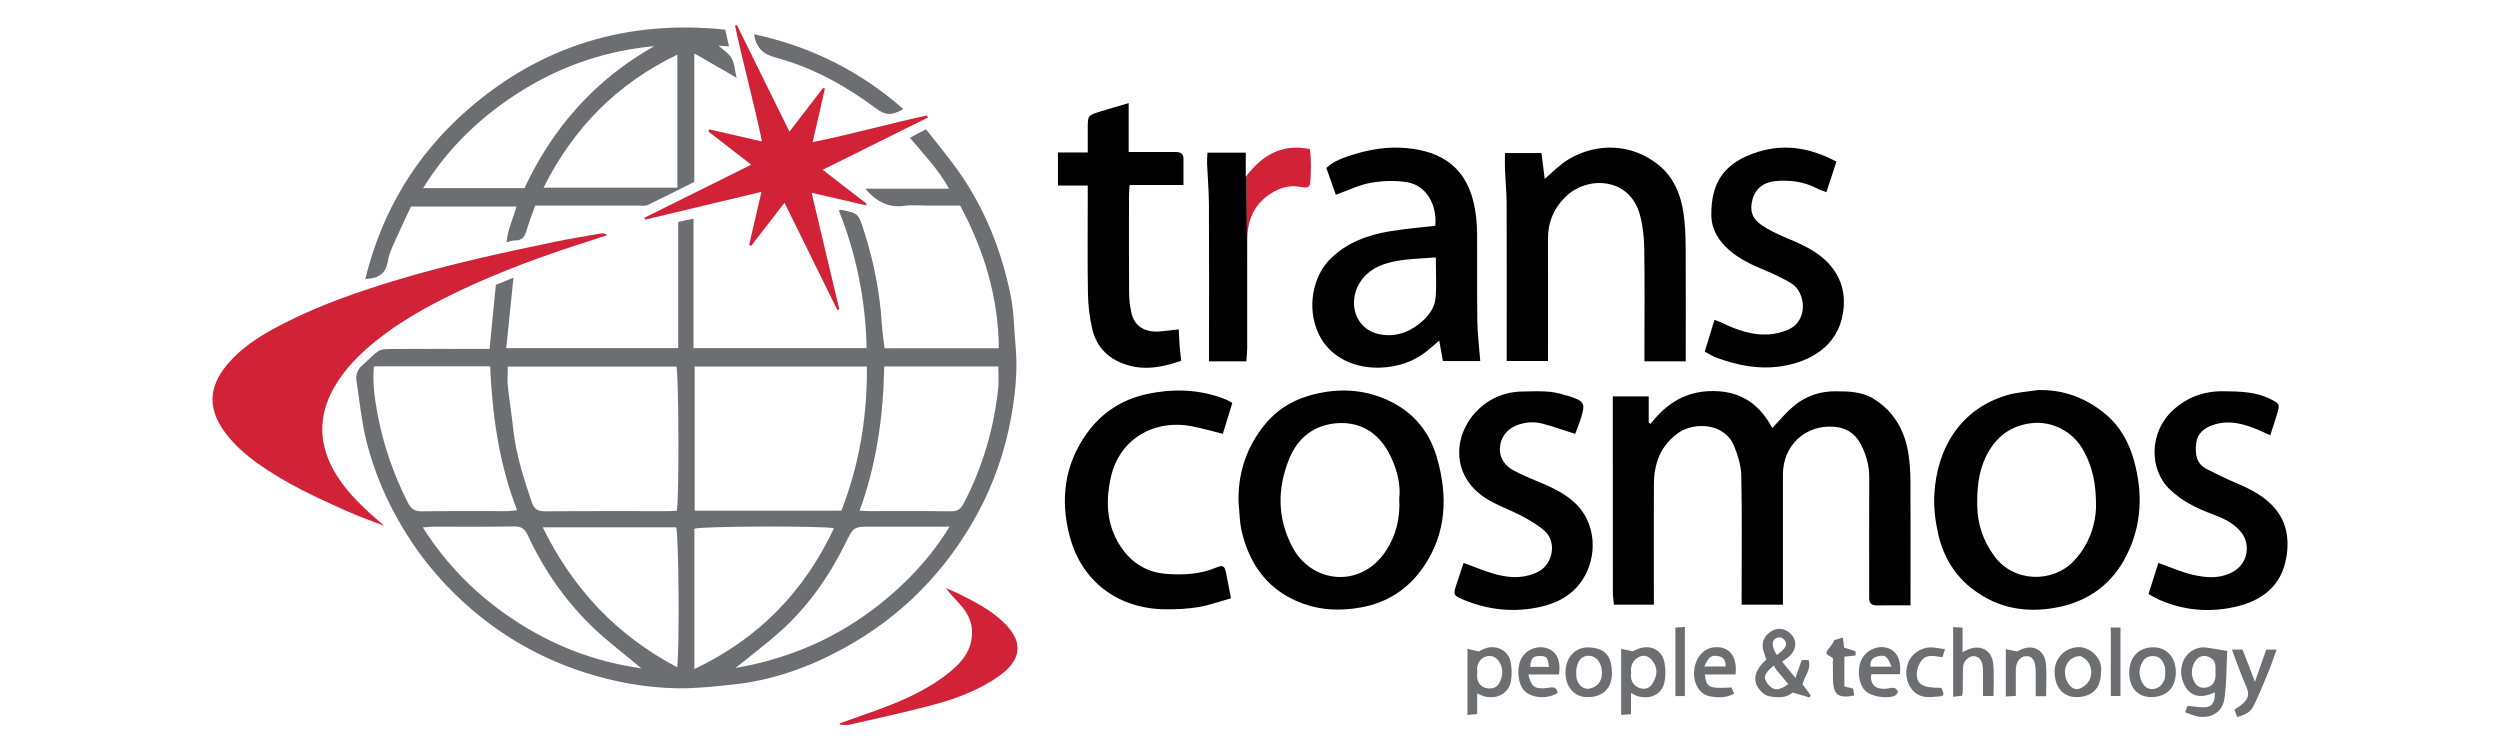
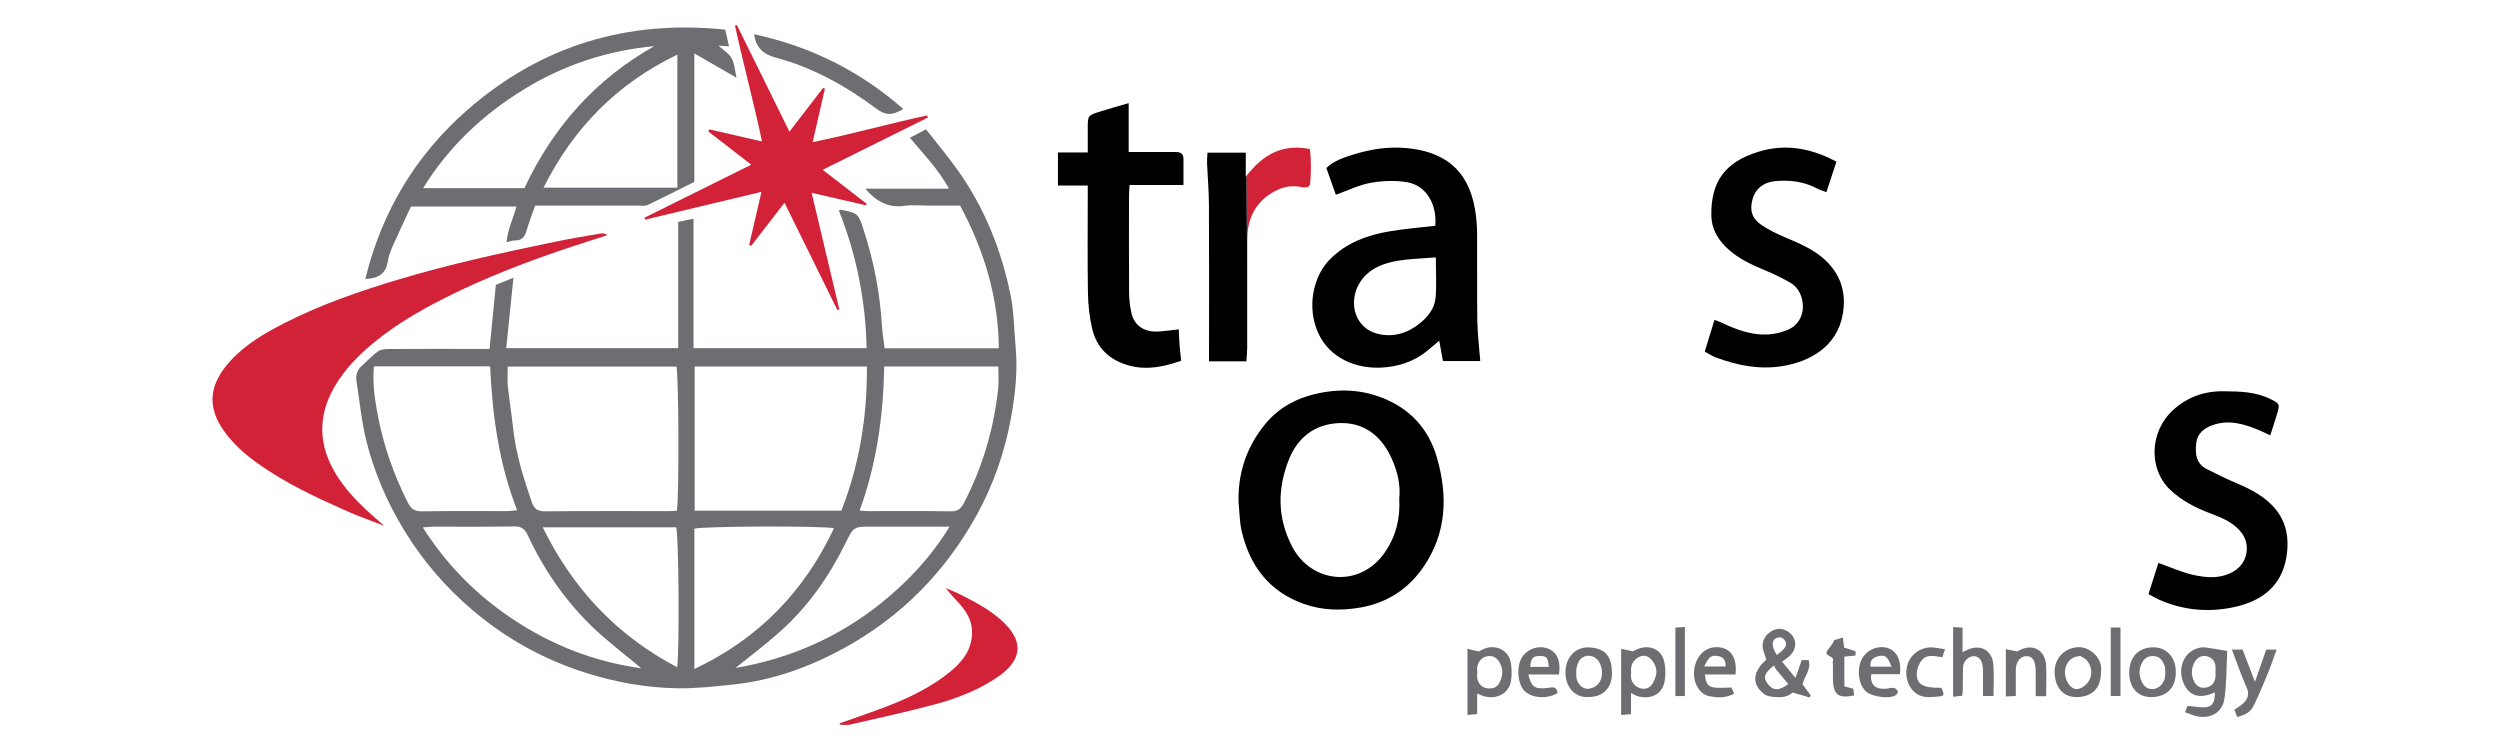
<svg xmlns="http://www.w3.org/2000/svg" width="200" height="60" viewBox="0 0 200 60" fill="none">
  <g clip-path="url(#clip0_3392_7196)">
    <path d="M54.254 17.756C54.721 17.656 55.051 17.587 55.481 17.496V27.848H69.331C69.245 24.058 68.523 20.383 67.109 16.845C67.182 16.814 67.232 16.773 67.273 16.78C68.642 17.059 68.657 17.055 69.092 18.394C69.891 20.861 70.394 23.385 70.55 25.978C70.586 26.592 70.688 27.203 70.766 27.863H79.907C79.868 23.82 78.758 20.065 76.809 16.448H74.161C73.567 16.448 72.962 16.379 72.381 16.464C71.081 16.652 70.109 16.135 69.219 15.096H75.924C75.053 13.525 73.909 12.354 72.792 11.023C73.222 10.796 73.589 10.601 74.077 10.341C74.915 11.415 75.794 12.462 76.589 13.572C78.766 16.613 80.121 20.022 80.857 23.669C81.123 24.982 81.119 26.35 81.246 27.692C81.432 29.642 81.22 31.583 80.87 33.483C80.371 36.187 79.473 38.777 78.138 41.201C75.611 45.783 72.077 49.36 67.493 51.867C64.72 53.384 61.771 54.44 58.605 54.767C57.134 54.918 55.652 55.089 54.179 55.063C51.675 55.018 49.224 54.578 46.824 53.814C43.469 52.747 40.454 51.07 37.788 48.8C35.665 46.993 33.85 44.893 32.382 42.5C30.965 40.188 29.895 37.725 29.267 35.098C28.904 33.587 28.761 32.023 28.519 30.484C28.442 29.992 28.586 29.585 28.962 29.25C29.386 28.873 29.77 28.447 30.226 28.116C30.438 27.962 30.77 27.923 31.049 27.921C33.451 27.906 35.855 27.913 38.257 27.913C38.548 27.913 38.84 27.913 39.164 27.913C39.337 26.164 39.503 24.484 39.669 22.788C40.145 22.595 40.559 22.426 41.076 22.218C40.881 24.123 40.693 25.952 40.499 27.852H54.256V17.758L54.254 17.756ZM67.312 40.855C68.761 37.132 69.383 33.306 69.351 29.322H55.574V40.855H67.312ZM54.148 40.859C54.341 39.864 54.297 29.893 54.114 29.33H40.62C40.62 29.895 40.577 30.408 40.629 30.91C40.741 32.005 40.927 33.092 41.041 34.187C41.257 36.26 41.873 38.227 42.547 40.186C42.733 40.729 43.022 40.909 43.601 40.905C46.891 40.876 50.18 40.892 53.472 40.889C53.686 40.889 53.9 40.872 54.151 40.859H54.148ZM29.915 29.304C29.796 30.627 29.969 31.847 30.193 33.068C30.654 35.568 31.477 37.935 32.623 40.199C32.87 40.684 33.153 40.915 33.738 40.907C36.03 40.87 38.324 40.894 40.616 40.889C40.84 40.889 41.065 40.848 41.372 40.818C39.903 37.067 39.395 33.224 39.209 29.306H29.917L29.915 29.304ZM68.772 40.848C69.072 40.868 69.256 40.889 69.439 40.889C71.651 40.892 73.865 40.87 76.077 40.905C76.628 40.913 76.872 40.699 77.114 40.236C78.609 37.364 79.501 34.317 79.853 31.107C79.916 30.529 79.862 29.938 79.862 29.317H70.738C70.662 33.245 70.146 37.061 68.772 40.846V40.848ZM66.718 42.261C65.854 42.054 56.14 42.091 55.55 42.296V53.524C60.713 51.074 64.337 47.315 66.718 42.261ZM54.174 53.379C54.369 51.892 54.295 42.751 54.096 42.184H43.417C45.839 47.107 49.321 50.825 54.174 53.379ZM51.31 53.466C49.876 52.26 48.511 51.245 47.303 50.066C45.169 47.98 43.486 45.542 42.227 42.826C41.998 42.331 41.722 42.104 41.132 42.114C38.974 42.156 36.814 42.13 34.654 42.134C34.423 42.134 34.192 42.166 33.824 42.192C35.751 45.222 38.147 47.616 41.02 49.529C44.119 51.594 47.504 52.934 51.312 53.466H51.31ZM58.846 53.436C63.223 52.682 67.081 50.979 70.474 48.261C72.591 46.564 74.444 44.612 75.963 42.132H74.986C73.235 42.132 71.483 42.132 69.729 42.132C68.249 42.132 68.286 42.149 67.616 43.502C66.305 46.153 64.623 48.547 62.411 50.525C61.296 51.522 60.093 52.423 58.844 53.436H58.846Z" fill="#6D6E71" />
    <path d="M58.015 2.37C58.127 2.859 58.216 3.247 58.322 3.71C58.017 3.688 57.764 3.671 57.479 3.651C57.857 4 58.309 4.264 58.531 4.66C58.767 5.08 58.784 5.623 58.924 6.222C57.767 5.552 56.732 4.954 55.546 4.27V14.55C54.257 15.193 53.042 15.814 51.811 16.401C51.608 16.496 51.334 16.448 51.092 16.448C48.636 16.451 46.182 16.448 43.726 16.448C43.435 16.448 43.143 16.448 42.817 16.448C42.586 17.104 42.337 17.7 42.167 18.316C42.016 18.862 41.812 19.264 41.158 19.238C40.983 19.232 40.804 19.318 40.527 19.388C40.603 18.357 41.054 17.503 41.316 16.52H32.878C32.455 17.433 31.98 18.42 31.537 19.422C31.332 19.887 31.107 20.37 31.034 20.864C30.885 21.883 30.286 22.283 29.224 22.32C30.539 16.944 33.248 12.421 37.361 8.82C43.253 3.662 50.157 1.556 58.015 2.37ZM43.482 15.014H54.19V4.37C49.338 6.705 45.871 10.254 43.482 15.014ZM52.345 3.692C48.565 4.047 45.061 5.205 41.843 7.192C38.615 9.187 35.916 11.717 33.848 15.05H41.955C44.238 10.181 47.632 6.344 52.343 3.692H52.345Z" fill="#6D6E71" />
    <path d="M60.328 2.74C64.862 3.716 68.804 5.688 72.265 8.722C71.358 9.261 70.835 9.235 70.115 8.698C67.662 6.87 65.02 5.398 62.05 4.606C61.082 4.348 60.488 3.853 60.326 2.74H60.328Z" fill="#6D6E71" />
    <path d="M99.773 21.281C99.773 20.55 99.778 19.818 99.786 19.087C99.802 17.329 100.557 15.979 102.178 15.202C102.761 14.923 103.383 14.828 104.037 14.953C104.338 15.009 104.787 15.102 104.819 14.644C104.884 13.739 104.908 12.826 104.793 11.927C102.622 11.484 101.067 12.332 99.713 14.074L99.775 21.281H99.773Z" fill="#D22238" />
-     <path d="M152.668 36.251C152.366 34.427 151.515 32.921 149.91 31.916C148.953 31.319 147.886 31.304 146.802 31.306C145.32 31.308 144.089 31.854 143.056 32.884C142.626 33.312 142.224 33.773 141.784 34.245C140.764 32.343 139.306 31.306 137.086 31.285C134.902 31.263 133.334 32.248 132.044 33.912C131.994 33.879 131.947 33.847 131.897 33.812V31.713H129.024V35.422C129.024 39.398 129.024 43.376 129.029 47.352C129.029 47.69 129.083 48.027 129.111 48.371H132.31V47.521C132.31 44.599 132.301 41.677 132.312 38.755C132.319 37.05 132.863 35.587 134.334 34.589C135.513 33.788 137.948 33.78 138.736 35.697C139.045 36.448 139.289 37.286 139.304 38.091C139.369 41.227 139.33 44.367 139.33 47.505V48.376H142.635C142.635 48.029 142.635 47.737 142.635 47.447C142.635 44.283 142.633 41.117 142.635 37.953C142.637 35.622 144.428 33.964 146.73 34.141C147.657 34.213 148.361 34.637 148.81 35.446C149.284 36.301 149.543 37.215 149.538 38.208C149.528 41.21 149.534 44.214 149.534 47.215C149.534 47.404 149.543 47.594 149.534 47.783C149.51 48.218 149.685 48.438 150.143 48.432C151.003 48.419 151.863 48.428 152.841 48.428C152.841 48.012 152.841 47.72 152.841 47.425C152.841 44.478 152.852 41.528 152.835 38.58C152.83 37.803 152.794 37.015 152.666 36.251H152.668Z" fill="black" />
-     <path d="M168.465 33.148C166.91 31.852 165.113 31.157 163.028 31.204C162.188 31.339 161.32 31.382 160.512 31.627C156.853 32.739 154.946 35.821 154.745 39.584C154.688 40.641 154.831 41.736 155.069 42.77C155.481 44.562 156.399 46.084 157.909 47.205C159.907 48.687 162.132 49.051 164.532 48.599C167.066 48.12 168.966 46.729 170.12 44.441C171.353 41.995 171.446 39.413 170.703 36.788C170.297 35.36 169.595 34.096 168.461 33.15L168.465 33.148ZM165.88 44.906C164.195 46.648 161.091 46.61 159.54 44.482C158.669 43.288 158.218 41.998 158.181 40.526C158.149 39.165 158.259 37.846 158.844 36.593C159.603 34.975 160.862 34.014 162.62 33.843C164.096 33.7 165.824 34.42 166.731 36.135C167.372 37.347 167.703 38.619 167.683 40.61C167.647 41.835 167.199 43.541 165.878 44.906H165.88Z" fill="black" />
    <path d="M110.604 31.834C108.668 31.068 106.666 31.085 104.694 31.661C103.169 32.107 101.899 32.979 100.933 34.282C99.633 36.035 99.032 37.983 99.084 40.164C99.162 40.937 99.16 41.731 99.332 42.482C99.981 45.268 101.531 47.322 104.296 48.309C105.767 48.834 107.271 48.869 108.809 48.607C110.964 48.237 112.656 47.129 113.872 45.363C115.74 42.645 115.838 39.649 114.945 36.58C114.284 34.304 112.805 32.704 110.608 31.834H110.604ZM110.813 44.157C108.791 47.114 104.888 46.651 103.374 43.731C102.177 41.426 102.182 39.102 103.115 36.756C103.821 34.979 105.201 33.938 107.091 33.849C108.886 33.765 110.392 34.637 111.306 36.621C111.794 37.68 112.062 38.797 111.941 39.885C112.029 41.498 111.671 42.902 110.811 44.157H110.813Z" fill="black" />
    <path d="M111.172 18.505C109.408 18.803 107.766 19.396 106.444 20.693C105.027 22.084 104.524 24.606 105.463 26.655C106.412 28.724 108.57 29.506 110.509 29.408C111.79 29.343 113.034 28.964 114.082 28.142C114.434 27.865 114.769 27.564 115.138 27.253C115.244 27.835 115.341 28.371 115.436 28.887H118.422C118.337 27.781 118.203 26.735 118.186 25.688C118.152 23.363 118.186 21.037 118.169 18.712C118.165 18.072 118.113 17.425 118.009 16.793C117.46 13.445 115.387 12.105 112.505 11.845C111.077 11.717 109.667 11.927 108.304 12.352C107.531 12.594 106.736 12.845 106.107 13.438C106.377 14.196 106.63 14.91 106.867 15.579C107.876 15.221 108.753 14.78 109.68 14.622C110.641 14.457 111.68 14.412 112.633 14.592C114.117 14.871 114.97 16.371 114.823 18.061C113.561 18.21 112.36 18.303 111.177 18.505H111.172ZM114.866 20.589C114.866 21.799 114.937 22.829 114.845 23.842C114.769 24.666 114.248 25.326 113.611 25.848C112.622 26.66 111.453 27.012 110.226 26.707C108.22 26.209 107.768 23.859 108.995 22.307C109.684 21.435 110.686 21.069 111.717 20.881C112.708 20.699 113.732 20.686 114.868 20.589H114.866Z" fill="black" />
-     <path d="M131.192 17.182C131.421 18.028 131.524 18.931 131.54 19.81C131.583 22.541 131.555 25.274 131.555 28.008C131.555 28.296 131.555 28.584 131.555 28.908H134.86C134.86 28.56 134.86 28.27 134.86 27.98C134.86 25.274 134.872 22.569 134.853 19.864C134.847 18.924 134.818 17.974 134.682 17.048C134.46 15.553 133.892 14.172 132.691 13.2C130.58 11.492 127.779 11.373 125.478 12.75C124.768 13.174 124.18 13.808 123.575 14.312C123.491 13.622 123.403 12.912 123.321 12.246H120.396C120.396 12.732 120.383 13.135 120.398 13.536C120.437 14.451 120.525 15.364 120.53 16.28C120.545 20.175 120.536 24.071 120.536 27.969V28.882H123.841C123.841 28.523 123.841 28.229 123.841 27.934C123.841 25.012 123.85 22.091 123.837 19.169C123.83 17.771 124.312 16.607 125.338 15.659C127.088 14.044 130.384 14.213 131.19 17.182H131.192Z" fill="black" />
    <path d="M181.754 40.407C180.827 39.457 179.648 38.963 178.466 38.455C177.831 38.18 177.222 37.853 176.598 37.554C175.664 37.111 175.598 36.282 175.703 35.42C175.794 34.672 176.334 34.252 176.999 34.014C178.274 33.557 179.479 33.895 180.663 34.388C180.97 34.516 181.268 34.663 181.622 34.825C181.829 34.172 182.019 33.615 182.184 33.053C182.395 32.317 182.356 32.291 181.691 31.951C180.477 31.33 179.177 31.313 177.857 31.3C176.306 31.287 174.965 31.778 173.833 32.817C171.945 34.55 171.893 37.528 173.58 39.149C174.552 40.084 175.714 40.658 176.952 41.119C177.833 41.448 178.689 41.818 179.298 42.588C180.075 43.571 179.812 45.021 178.756 45.672C177.686 46.33 176.537 46.239 175.414 45.98C174.498 45.768 173.625 45.369 172.671 45.034C172.411 45.85 172.154 46.659 171.878 47.523C172.15 47.67 172.396 47.824 172.66 47.943C174.63 48.834 176.701 49.018 178.781 48.557C180.911 48.086 182.523 46.908 182.909 44.586C183.169 43.038 182.916 41.595 181.756 40.407H181.754Z" fill="black" />
    <path d="M143.003 26.393C142.517 26.59 141.981 26.727 141.463 26.757C140.147 26.831 138.94 26.389 137.771 25.831C137.59 25.744 137.397 25.679 137.16 25.586C136.888 26.476 136.639 27.283 136.378 28.129C136.721 28.311 136.991 28.495 137.287 28.603C138.983 29.231 140.696 29.581 142.541 29.296C144.785 28.947 147.01 27.724 147.437 25.054C147.658 23.681 147.394 22.396 146.472 21.286C145.487 20.102 144.13 19.548 142.772 18.972C142.137 18.704 141.504 18.394 140.933 18.009C140.143 17.474 139.959 16.823 140.206 15.921C140.426 15.113 141.074 14.589 141.957 14.496C143.156 14.373 144.305 14.518 145.388 15.087C145.593 15.195 145.82 15.26 146.111 15.375C146.39 14.527 146.645 13.75 146.915 12.934C144.876 11.845 142.836 11.475 140.668 12.142C138.02 12.955 136.873 14.511 136.907 17.221C136.922 18.377 137.501 19.275 138.326 19.998C139.18 20.745 140.206 21.216 141.253 21.647C141.94 21.931 142.614 22.264 143.258 22.636C144.493 23.348 144.703 25.705 143.007 26.391L143.003 26.393Z" fill="black" />
-     <path d="M95.352 34.102C96.153 34.258 96.939 34.485 97.827 34.704C98.062 33.934 98.311 33.126 98.585 32.235C98.421 32.142 98.313 32.066 98.192 32.012C98.021 31.936 97.847 31.871 97.671 31.808C95.717 31.12 93.691 31.101 91.721 31.531C89.774 31.957 88.12 33.014 86.93 34.689C85.147 37.199 84.811 39.98 85.569 42.88C86.539 46.586 89.522 48.718 93.246 48.743C94.127 48.75 95.021 48.711 95.887 48.566C96.74 48.423 97.566 48.118 98.481 47.863C98.33 47.086 98.209 46.436 98.075 45.787C97.974 45.294 97.823 45.181 97.36 45.38C96.062 45.939 94.701 46.014 93.332 45.913C91.937 45.809 90.764 45.198 89.9 44.069C88.558 42.313 88.405 40.32 88.852 38.253C89.556 34.992 92.464 33.537 95.347 34.098L95.352 34.102Z" fill="black" />
-     <path d="M123.253 38.617C122.517 38.307 121.771 38.005 121.069 37.626C120.391 37.26 119.95 36.632 119.991 35.855C120.037 35.033 120.497 34.379 121.279 34.05C121.961 33.763 122.696 33.706 123.411 33.895C124.255 34.117 125.081 34.416 126.016 34.713C126.15 34.351 126.301 33.983 126.424 33.607C126.876 32.245 126.793 32.096 125.396 31.65C125.346 31.635 125.286 31.646 125.236 31.626C124.119 31.209 122.955 31.308 121.804 31.321C120.335 31.336 119.043 31.919 118.071 32.955C116.237 34.912 116.129 38.039 118.769 39.799C119.691 40.415 120.786 40.766 121.774 41.296C122.426 41.647 123.093 42.026 123.625 42.528C124.541 43.394 124.225 45.103 123.115 45.703C122.035 46.285 120.89 46.259 119.76 45.969C118.873 45.742 118.024 45.369 117.086 45.038C116.885 45.64 116.68 46.242 116.486 46.845C116.255 47.56 116.296 47.644 116.967 47.932C118.972 48.791 121.061 49.023 123.18 48.562C124.562 48.261 125.804 47.62 126.614 46.361C127.822 44.491 127.69 41.879 126.059 40.294C125.256 39.515 124.268 39.041 123.251 38.613L123.253 38.617Z" fill="black" />
    <path d="M87.02 15.782C87.02 18.349 86.992 20.918 87.036 23.485C87.051 24.415 87.161 25.363 87.368 26.27C87.738 27.882 88.813 28.852 90.405 29.265C91.502 29.551 92.576 29.419 93.645 29.129C93.937 29.051 94.222 28.947 94.494 28.86C94.44 28.343 94.391 27.943 94.36 27.543C94.33 27.153 94.321 26.761 94.304 26.348C93.723 26.413 93.25 26.48 92.775 26.517C91.58 26.612 90.749 26.086 90.515 25.038C90.399 24.519 90.332 23.978 90.328 23.448C90.308 20.853 90.319 18.258 90.321 15.663C90.321 15.403 90.349 15.143 90.366 14.802H94.678C94.678 14.046 94.678 13.375 94.678 12.707C94.678 12.278 94.425 12.159 94.047 12.161C93.129 12.168 92.213 12.161 91.295 12.161C90.984 12.161 90.675 12.161 90.293 12.161V8.25C89.47 8.493 88.731 8.698 88.001 8.928C87.018 9.237 87.023 9.246 87.02 10.265C87.02 10.878 87.02 11.488 87.02 12.198H84.636V14.841H87.02V15.782Z" fill="black" />
    <path d="M96.715 16.355C96.734 20.219 96.722 24.082 96.722 27.945V28.906H99.711C99.735 28.527 99.776 28.183 99.776 27.839C99.78 25.653 99.769 23.465 99.776 21.279L99.713 14.072C99.696 14.094 99.679 14.116 99.661 14.137V12.211H96.598C96.583 12.523 96.553 12.789 96.564 13.051C96.609 14.152 96.709 15.252 96.715 16.353V16.355Z" fill="black" />
    <path d="M144.688 52.806H144.135C143.977 53.26 143.839 53.656 143.638 54.234C143.193 53.691 142.893 53.325 142.571 52.936C142.811 52.756 142.992 52.644 143.148 52.498C143.755 51.936 143.778 51.181 143.215 50.665C142.75 50.243 142.184 50.191 141.664 50.525C141.093 50.891 140.873 51.503 141.089 52.113C141.167 52.336 141.234 52.563 141.301 52.769C140.394 53.576 140.173 54.405 140.715 55.117C140.912 55.377 141.232 55.648 141.534 55.702C142.243 55.831 142.973 55.831 143.407 55.399C143.956 55.561 144.362 55.68 144.768 55.799C144.798 55.74 144.826 55.684 144.856 55.626C144.638 55.331 144.42 55.039 144.202 54.745C144.357 54.091 144.919 53.561 144.69 52.804L144.688 52.806ZM142.044 51.081C142.329 50.921 142.61 50.953 142.8 51.258C143.012 51.596 142.847 51.884 142.148 52.397C141.739 51.769 141.705 51.271 142.044 51.083V51.081ZM141.409 54.695C141.033 54.197 141.126 53.875 141.919 53.234C141.973 53.338 142.02 53.47 142.102 53.572C142.415 53.962 142.742 54.34 143.066 54.723C142.297 55.292 141.85 55.277 141.409 54.695Z" fill="#6D6E71" />
    <path d="M175.807 51.858C174.725 52.187 174.211 53.397 174.65 54.559C175.069 55.673 175.965 55.968 177.181 55.39C177.214 56.069 177.026 56.505 176.522 56.569C176.043 56.63 175.542 56.511 175.002 56.468C174.961 56.572 174.896 56.743 174.805 56.974C175.103 57.084 175.369 57.206 175.648 57.277C176.753 57.565 177.786 57.041 177.95 55.922C178.14 54.633 178.114 53.308 178.177 52.077C177.497 51.964 176.974 51.86 176.447 51.797C176.239 51.771 176.013 51.797 175.814 51.86L175.807 51.858ZM177.242 53.403C177.242 53.511 177.242 53.62 177.242 53.728H177.237C177.237 53.89 177.259 54.055 177.233 54.213C177.162 54.658 176.905 54.948 176.451 55.011C176.036 55.07 175.725 54.905 175.531 54.518C175.285 54.024 175.291 53.533 175.531 53.048C175.753 52.594 176.147 52.382 176.579 52.509C177.008 52.637 177.244 52.942 177.244 53.405L177.242 53.403Z" fill="#6D6E71" />
    <path d="M118.925 51.84C118.672 51.912 118.439 52.053 118.292 52.118C117.963 52.04 117.704 51.977 117.397 51.903V57.199C117.685 57.171 117.909 57.149 118.175 57.123V55.474C118.378 55.563 118.514 55.639 118.661 55.684C119.674 55.998 120.683 55.509 120.867 54.541C120.964 54.026 120.951 53.459 120.849 52.942C120.676 52.074 119.784 51.594 118.925 51.838V51.84ZM119.936 54.658C119.728 55.026 119.372 55.119 118.963 55.059C118.536 54.994 118.298 54.721 118.195 54.334C118.147 54.158 118.186 53.959 118.186 53.769C118.186 53.607 118.151 53.436 118.192 53.286C118.309 52.873 118.553 52.57 119.007 52.492C119.441 52.418 119.75 52.639 119.953 52.975C120.288 53.526 120.24 54.109 119.929 54.656L119.936 54.658Z" fill="#6D6E71" />
    <path d="M131.159 51.869C130.934 51.942 130.725 52.063 130.632 52.107C130.269 52.029 130.006 51.97 129.692 51.903V57.199C129.975 57.175 130.202 57.156 130.481 57.132V55.433C130.734 55.563 130.844 55.641 130.969 55.68C131.976 55.996 132.932 55.578 133.144 54.622C133.267 54.068 133.261 53.433 133.127 52.882C132.909 51.981 132.045 51.585 131.161 51.871L131.159 51.869ZM132.444 54.145C132.224 54.849 131.874 55.18 131.347 55.089C130.783 54.994 130.375 54.513 130.492 53.816C130.427 53.278 130.61 52.808 131.122 52.555C131.453 52.39 131.827 52.449 132.088 52.741C132.444 53.139 132.619 53.594 132.446 54.148L132.444 54.145Z" fill="#6D6E71" />
    <path d="M157.362 51.996C157.274 52.038 157.187 52.081 157.004 52.169V50.209C156.725 50.194 156.522 50.183 156.25 50.168V55.74C156.531 55.71 156.753 55.684 156.976 55.66C156.997 55.483 157.019 55.377 157.021 55.271C157.032 54.622 157.015 53.972 157.051 53.325C157.077 52.882 157.501 52.498 157.887 52.494C158.283 52.492 158.553 52.782 158.615 53.304C158.641 53.518 158.637 53.734 158.639 53.951C158.641 54.511 158.639 55.072 158.639 55.68H159.479C159.479 54.806 159.538 53.97 159.464 53.143C159.363 51.992 158.406 51.501 157.36 51.999L157.362 51.996Z" fill="#6D6E71" />
    <path d="M127.154 51.793C126.02 51.73 125.236 52.596 125.238 53.812C125.238 54.981 126.007 55.851 127.107 55.76C128.26 55.754 128.982 55.022 128.956 53.801C128.93 52.579 128.502 51.869 127.154 51.793ZM127.804 54.769C127.604 54.966 127.245 55.122 126.973 55.102C126.556 55.072 126.258 54.752 126.141 54.332C126.092 54.156 126.115 53.959 126.096 53.598C126.13 53.477 126.156 53.169 126.295 52.929C126.636 52.334 127.416 52.304 127.845 52.838C128.267 53.364 128.282 54.299 127.804 54.769Z" fill="#6D6E71" />
    <path d="M172.215 51.784C171.126 51.808 170.329 52.511 170.338 53.853C170.347 54.972 170.997 55.799 172.155 55.767C173.353 55.734 174.064 55.02 174.066 53.769C174.066 52.579 173.317 51.763 172.215 51.784ZM173.165 54.33C173.019 54.778 172.677 55.089 172.237 55.126C171.822 55.163 171.494 54.905 171.314 54.481C171.124 54.033 171.107 53.611 171.301 53.156C171.491 52.708 171.77 52.466 172.278 52.486C172.811 52.505 173.023 52.866 173.172 53.284C173.232 53.455 173.209 53.658 173.222 53.83C173.204 54.011 173.217 54.18 173.168 54.332L173.165 54.33Z" fill="#6D6E71" />
    <path d="M166.288 51.773C165.189 51.802 164.325 52.657 164.37 53.825C164.422 55.16 165.186 55.784 166.163 55.767C167.379 55.745 168.072 55.057 168.077 53.795C168.26 52.654 167.2 51.75 166.286 51.771L166.288 51.773ZM167.081 54.526C166.899 54.808 166.519 55.083 166.199 55.124C165.841 55.171 165.536 54.862 165.357 54.483C164.927 53.578 165.381 52.505 166.441 52.483C166.543 52.557 166.858 52.687 167.02 52.92C167.364 53.42 167.407 54.02 167.081 54.526Z" fill="#6D6E71" />
    <path d="M161.484 52.063C161.396 52.113 161.305 52.161 161.385 52.118C160.968 52.035 160.722 51.986 160.467 51.936V55.719C160.765 55.704 160.987 55.693 161.264 55.678C161.264 54.94 161.257 54.269 161.264 53.598C161.272 52.955 161.601 52.522 162.076 52.494C162.577 52.466 162.821 52.804 162.851 53.589C162.864 53.914 162.856 54.236 162.856 54.561C162.856 54.929 162.856 55.297 162.856 55.695H163.692C163.692 54.79 163.739 53.981 163.681 53.178C163.59 51.947 162.564 51.449 161.482 52.063H161.484Z" fill="#6D6E71" />
    <path d="M181.298 51.97C181.009 52.795 180.726 53.604 180.395 54.544C180.026 53.581 179.713 52.765 179.408 51.968H178.553C178.957 53.024 179.3 54.037 179.734 55.009C179.985 55.57 179.803 55.944 179.425 56.297C179.253 56.459 179.034 56.576 178.754 56.773C178.814 56.931 178.898 57.15 178.98 57.364C179.784 57.117 180.054 56.959 180.348 56.346C180.767 55.477 181.132 54.578 181.501 53.682C181.722 53.143 181.903 52.587 182.128 51.97H181.302H181.298Z" fill="#6D6E71" />
    <path d="M137.166 51.782C136.309 51.847 135.667 52.559 135.536 53.591C135.417 54.516 135.898 55.492 136.67 55.673C137.339 55.829 138.048 55.873 138.732 55.487C138.648 55.303 138.573 55.143 138.508 54.998C136.704 55.098 136.503 55.005 136.395 53.957H138.843C138.998 52.488 138.341 51.691 137.166 51.78V51.782ZM136.337 53.319C136.719 52.522 136.901 52.392 137.439 52.486C137.866 52.557 138.071 52.812 138.052 53.319H136.335H136.337Z" fill="#6D6E71" />
    <path d="M150.784 51.789C150.021 51.676 149.244 52.085 148.924 52.771C148.526 53.622 148.695 54.797 149.289 55.325C149.773 55.754 151.172 55.938 151.646 55.617C151.741 55.554 151.857 55.377 151.829 55.31C151.775 55.189 151.628 55.039 151.509 55.031C151.276 55.011 151.036 55.091 150.799 55.104C150.008 55.148 149.589 54.725 149.699 53.935H151.991C152.136 52.715 151.671 51.921 150.782 51.789H150.784ZM149.645 53.336C149.576 52.819 149.851 52.579 150.285 52.49C150.836 52.38 151.004 52.516 151.319 53.336H149.647H149.645Z" fill="#6D6E71" />
    <path d="M123.804 51.875C123.057 51.607 122.189 51.91 121.759 52.592C121.305 53.308 121.398 54.687 121.938 55.251C122.517 55.857 123.763 55.953 124.601 55.448C124.53 54.784 124.038 55.026 123.685 55.052C122.765 55.122 122.513 54.957 122.266 53.959H124.722C124.88 52.845 124.549 52.144 123.804 51.875ZM122.417 53.347C122.478 52.65 122.638 52.479 123.195 52.479C123.729 52.479 123.843 52.613 123.906 53.347H122.417Z" fill="#6D6E71" />
    <path d="M153.764 52.799C154.205 52.28 154.84 52.527 155.393 52.576C155.46 52.373 155.509 52.219 155.602 51.938C155.144 51.877 154.777 51.778 154.412 51.791C153.591 51.819 152.861 52.375 152.626 53.081C152.34 53.935 152.565 54.84 153.168 55.377C153.74 55.888 154.423 55.771 155.082 55.719C155.555 55.682 155.565 55.598 155.311 55.024C153.805 55.046 153.295 54.752 153.347 53.801C153.366 53.457 153.537 53.066 153.76 52.799H153.764Z" fill="#6D6E71" />
    <path d="M147.532 51.81C147.502 51.566 147.469 51.304 147.43 51.005C147.18 51.079 146.957 51.144 146.735 51.209C146.614 51.548 146.379 51.763 146.204 52.016C145.847 52.531 146.77 52.427 146.636 52.866C146.597 52.99 146.636 53.135 146.636 53.269C146.636 53.646 146.629 54.024 146.638 54.401C146.666 55.578 147.083 55.894 148.331 55.639C148.307 55.451 148.284 55.256 148.262 55.096C147.975 55.02 147.75 54.961 147.549 54.91V52.531C147.873 52.498 148.132 52.473 148.439 52.442C148.439 52.295 148.469 52.12 148.435 52.107C148.154 51.994 147.86 51.912 147.536 51.81H147.532Z" fill="#6D6E71" />
    <path d="M168.86 55.682H169.638V50.202H168.86V55.682Z" fill="#6D6E71" />
    <path d="M134.03 55.686H134.789V50.159C134.499 50.176 134.274 50.189 134.03 50.204V55.686Z" fill="#6D6E71" />
    <path d="M48.124 18.671C46.889 18.883 45.649 19.08 44.422 19.336C40.163 20.221 35.911 21.143 31.743 22.4C28.697 23.32 25.692 24.361 22.845 25.802C21.234 26.618 19.664 27.519 18.432 28.869C16.797 30.659 16.441 32.488 18.005 34.6C18.73 35.578 19.638 36.373 20.631 37.083C22.852 38.667 25.308 39.807 27.783 40.905C28.749 41.333 29.749 41.679 30.734 42.065C29.291 40.82 27.924 39.61 26.941 38.037C25.496 35.725 25.366 33.373 26.751 30.96C27.587 29.506 28.742 28.356 30.019 27.317C31.671 25.976 33.501 24.9 35.393 23.937C38.763 22.221 42.286 20.874 45.874 19.693C46.779 19.394 47.688 19.104 48.593 18.81C48.427 18.695 48.271 18.647 48.127 18.671H48.124Z" fill="#D22238" />
    <path d="M69.286 16.429C69.299 16.386 69.312 16.34 69.327 16.297C68.174 15.405 67.02 14.514 65.815 13.583C68.694 12.152 71.461 10.778 74.231 9.404C74.211 9.348 74.192 9.289 74.17 9.233C71.135 9.891 68.137 10.731 65.014 11.373C65.366 9.839 65.679 8.465 65.994 7.088C65.945 7.071 65.895 7.054 65.845 7.036C64.962 8.185 64.078 9.332 63.156 10.534C61.719 7.618 60.335 4.809 58.95 2C58.901 2.017 58.851 2.032 58.801 2.05C59.462 5.132 60.307 8.177 60.959 11.317C59.467 10.975 58.106 10.664 56.745 10.35C56.721 10.408 56.695 10.464 56.671 10.523C57.801 11.397 58.931 12.271 60.099 13.176C57.194 14.62 54.375 16.018 51.559 17.416C51.578 17.468 51.595 17.52 51.615 17.57C54.695 16.834 57.775 16.098 60.916 15.349C60.566 16.858 60.248 18.223 59.933 19.589C59.987 19.617 60.041 19.643 60.095 19.671C60.966 18.541 61.838 17.414 62.761 16.219C64.199 19.141 65.597 21.974 66.992 24.807C67.044 24.787 67.094 24.768 67.145 24.746C66.415 21.673 65.685 18.602 64.931 15.425C66.495 15.784 67.893 16.107 69.29 16.429H69.286Z" fill="#D22238" />
    <path d="M80.367 49.865C79.339 48.845 78.075 48.196 76.809 47.551C76.44 47.363 76.049 47.218 75.667 47.051C76.017 47.534 76.421 47.915 76.784 48.328C77.341 48.964 77.762 49.666 77.766 50.557C77.773 51.96 77.002 52.938 75.993 53.756C74.52 54.951 72.831 55.779 71.075 56.461C69.789 56.961 68.478 57.398 67.178 57.864C67.182 57.903 67.186 57.939 67.191 57.978C67.456 57.978 67.733 58.028 67.983 57.97C70.241 57.45 72.509 56.963 74.744 56.362C76.557 55.875 78.315 55.204 79.877 54.117C81.507 52.981 82.073 51.557 80.365 49.862L80.367 49.865Z" fill="#D22238" />
  </g>
  <defs>
    <clipPath id="clip0_3392_7196">
      <rect width="166" height="56" fill="white" transform="translate(17 2)" />
    </clipPath>
  </defs>
</svg>